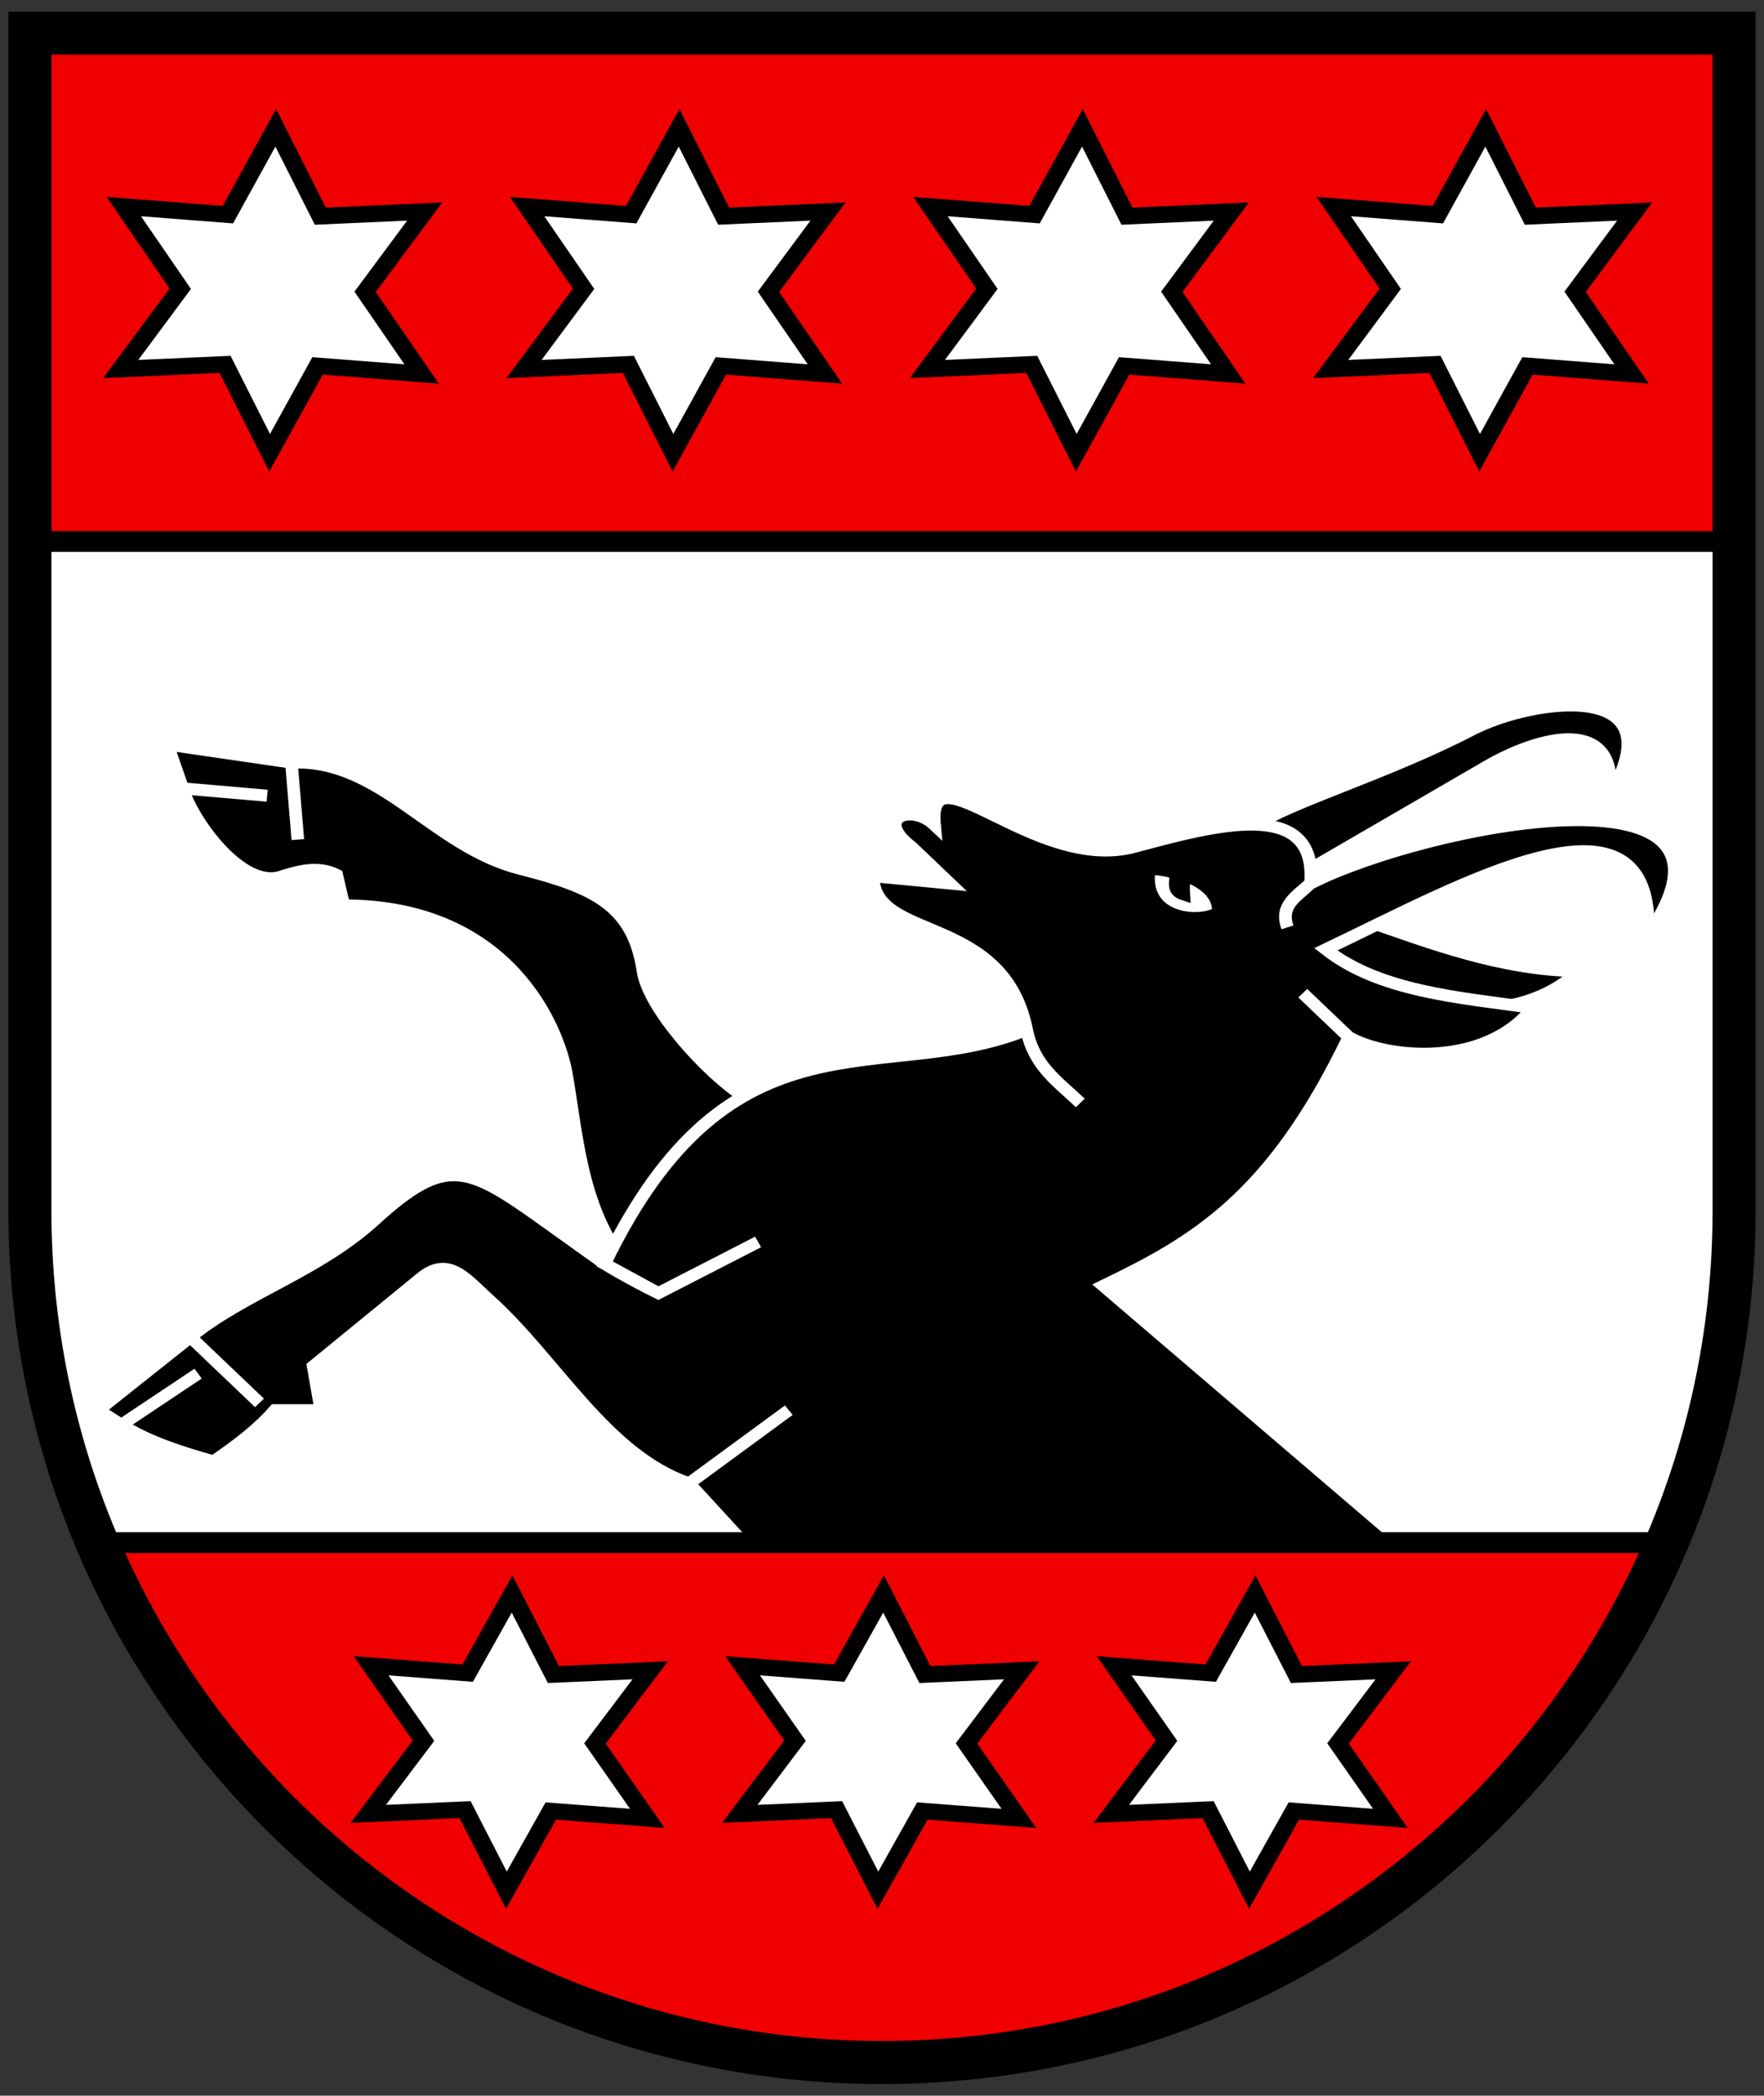
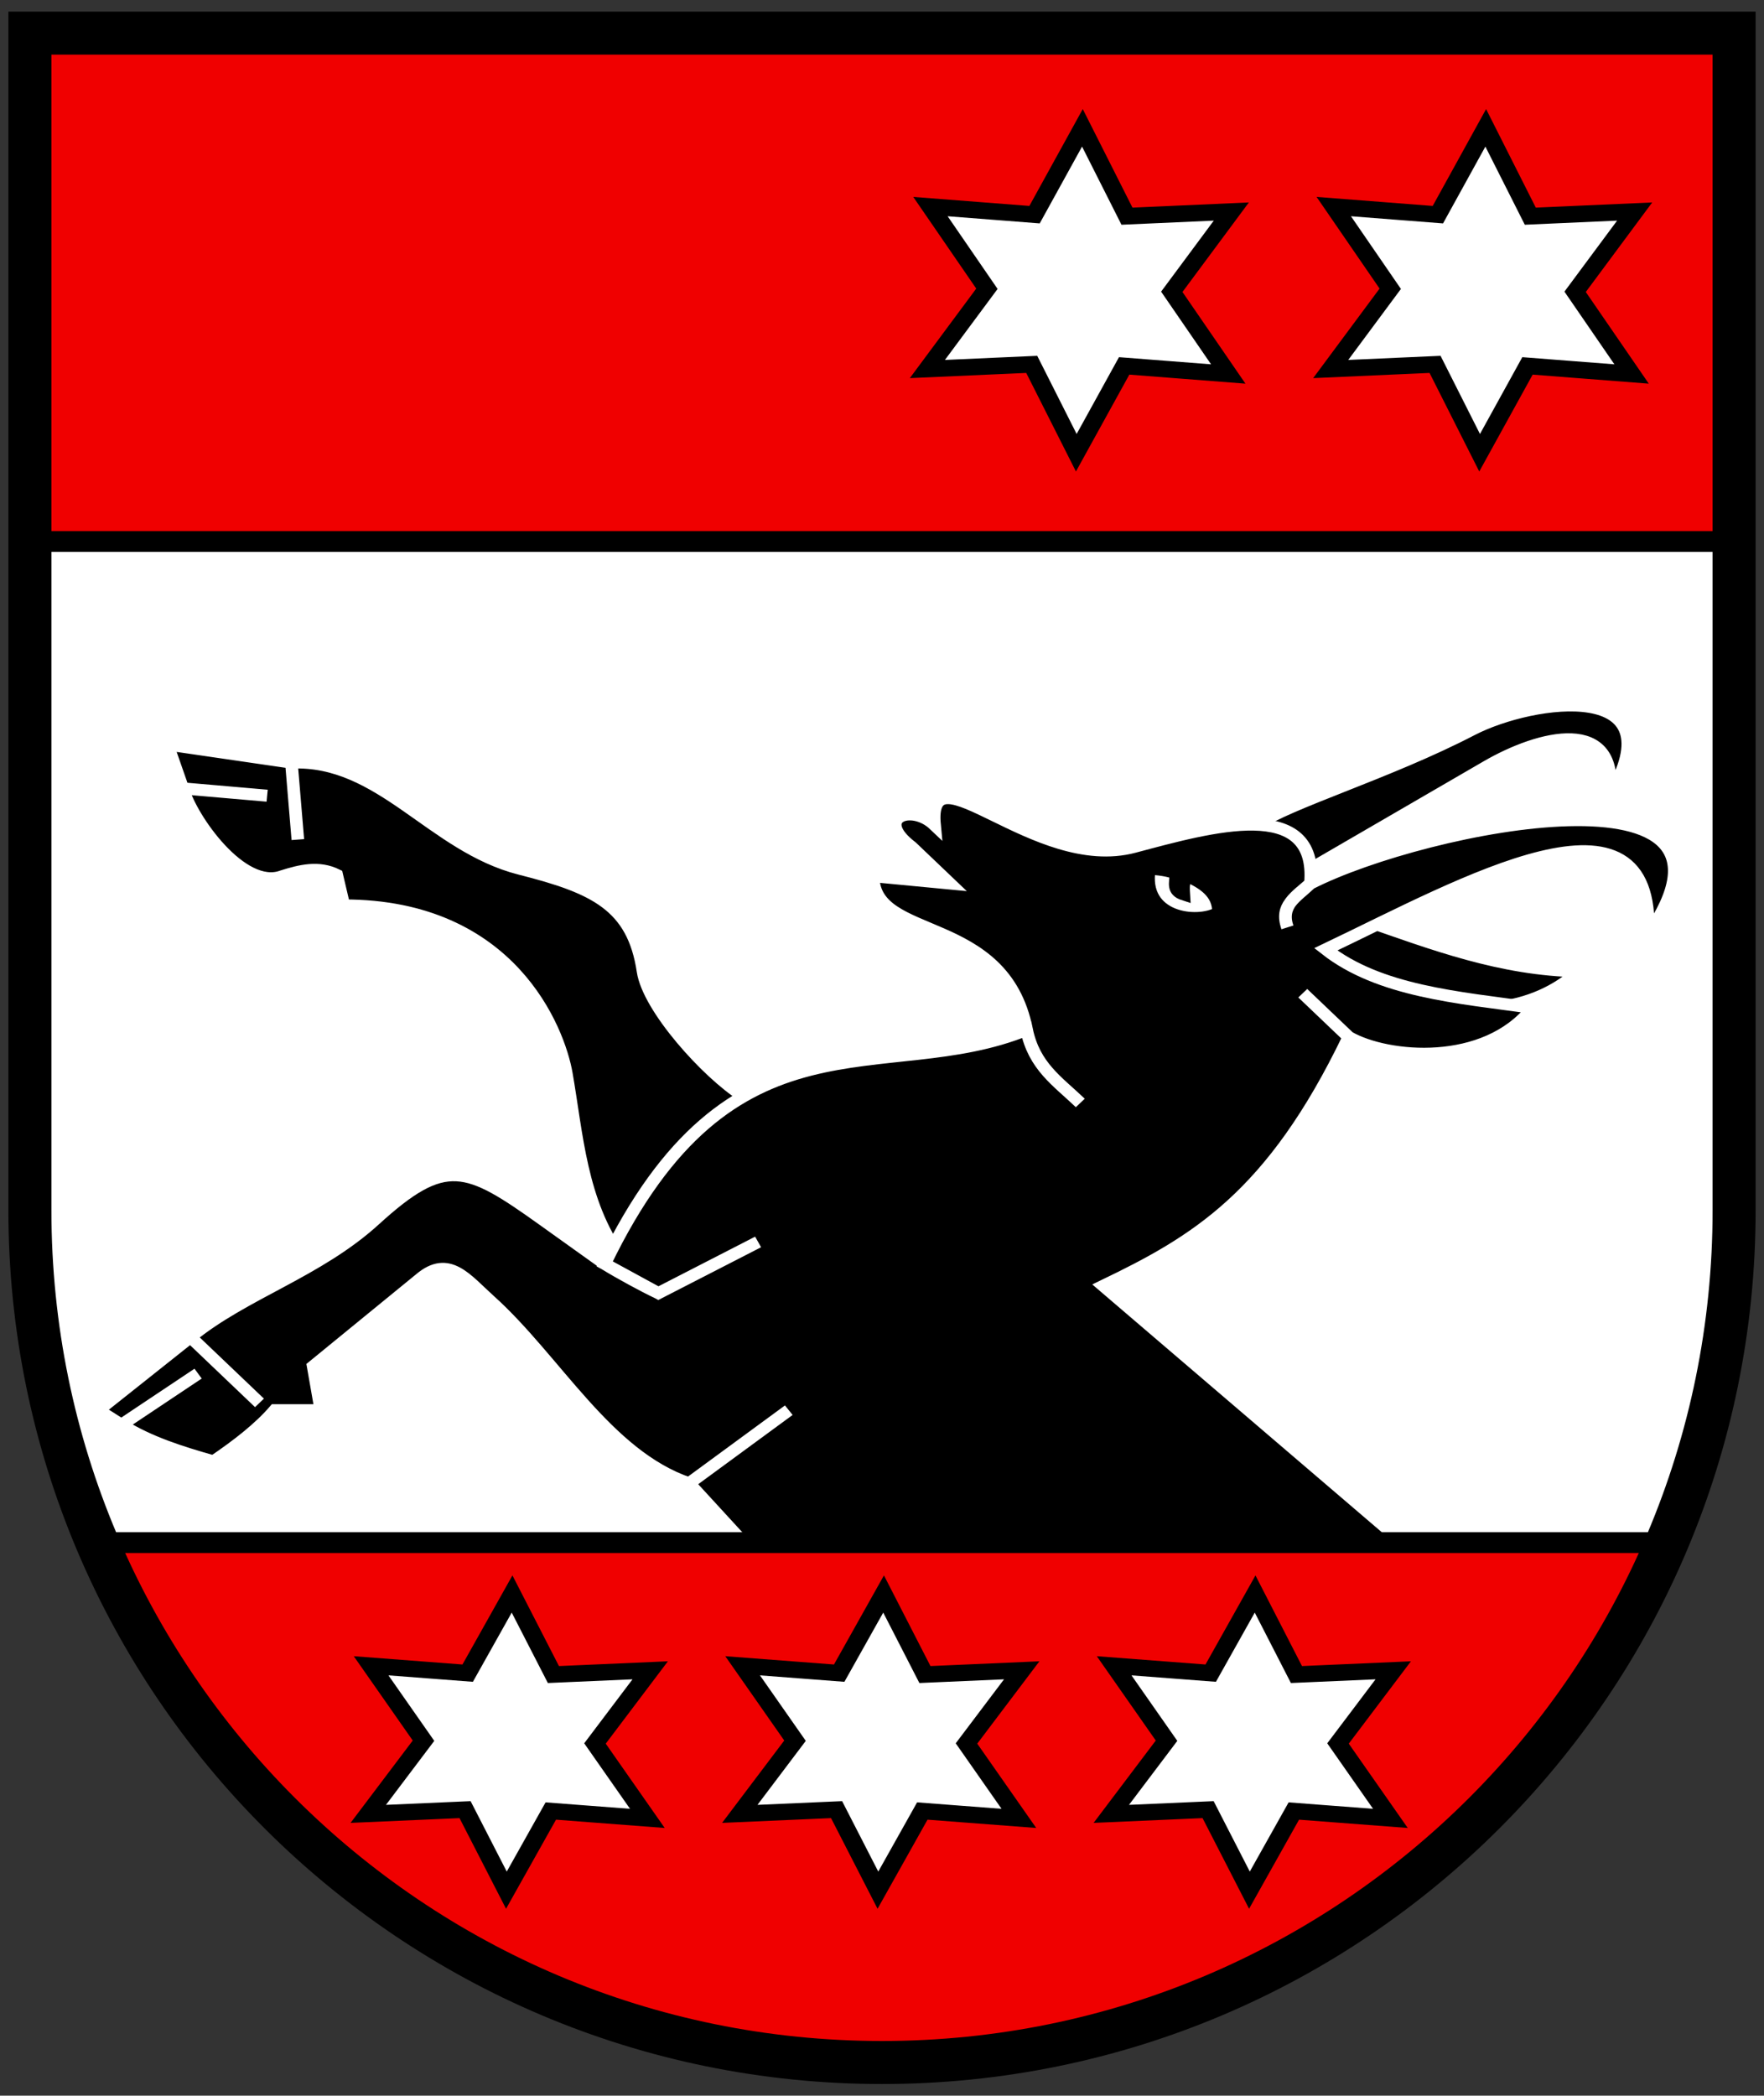
<svg xmlns="http://www.w3.org/2000/svg" width="410" height="487">
  <rect width="100%" height="100%" fill="#333333" stroke="none" />
  <g stroke-width="1.567">
    <path d="M6.951 7.698v283.173c0 102.632 88.667 185.83 198.051 185.83 109.384 0 198.051-83.198 198.051-185.83V7.698z" fill="#f00000" />
    <path d="M6.951 125.856v165.021c0 23.88 4.81 46.698 13.554 67.673H389.5c8.745-20.973 13.554-43.79 13.554-67.673V125.856z" fill="#fff" />
    <g fill-rule="evenodd">
      <g stroke-width="1.641">
        <g stroke="#fff">
          <path d="M706 641c-4.625-3.083-12.28-11.957-13-17-1.28-8.957-6.277-11.421-16-14-11.486-3.047-18.141-15.08-29.84-14.526L648 606l-.84-10.526L631 593l2 6 11 1-11-1c1 4 7.682 14.105 13 12 2.355-.775 4.71-1.39 7.065-.174L654 615c21.736 0 28 17 29 23 1.382 8.292 1.849 17.472 7 25zM787 617c8.96 3.266 17.81 6.81 28 7-2.896 2.745-6.513 4.481-11 5-10.034-.463-17.78-3.405-24-8zM780 610l23-14c6.868-4.18 17.216-7.035 16 4 9-16-9.954-13.385-18-9-10.895 5.938-24 10-28 13z" transform="matrix(1.783 0 0 1.7 -1086.158 -835.09)" />
          <path d="m792 702-39-35c11.993-6.053 21.983-12.136 32-34l-6-6 6 6c5 3 17.799 4.23 24-4-9.809-1.423-20.003-2.252-27-8 18-9 43-24 42-2 16.111-24.397-29-15-44-7-2 2-4 3-3 6-1-3 1.19-4.29 3-6 1-12-12.964-7.8-23-5-12.834 3.58-27-14-26-3-3-3-8-1-3 3l5 5-10-1c0 9 17 5 20 21 1 5 4 7 7 10-3-3-6-5-7-10-18.53 7.914-38.474-3.975-55 32l7 4 13-7-13 7c-2-1-4.989-2.71-7-4l-8-6c-10-7.5-12.803-8.793-22 0-7.416 7.09-17 10-24 16l9 9-9-9-12 10 3 2 10-7-10 7c3.58 2.368 7.756 3.74 12 5 3.146-2.237 5.974-4.538 8-7h6l-1-6 14-12c3.667-3.217 5.914.09 9 3 8.58 8.09 15.24 21.186 26 25l13-10-13 10 7 8z" transform="matrix(1.783 0 0 1.7 -1086.158 -835.09)" />
        </g>
        <path d="M759 610c-1.073 6.77 6.187 7.673 9 6 .119-2.785-2.196-4.137-4-5-.53.806-.602 1-.512 2.504-1.488-.504-1.086-1.523-1.008-2.856-.888-.42-2.43-.64-3.48-.648z" fill="#fff" stroke="#000" transform="matrix(1.783 0 0 1.7 -1086.158 -835.09)" />
      </g>
      <g fill="#fff" stroke="#000">
        <path transform="matrix(1.627 0 0 1.495 -951.682 -688.217)" d="m677.41 743-13.795-1.146-6.343 12.304-5.905-12.52-13.827.659 7.89-11.374-7.484-11.645 13.795 1.146 6.343-12.304 5.905 12.52 13.827-.659-7.89 11.374z" stroke-width="2.558" />
        <g stroke-width="2.353">
          <path transform="matrix(1.754 0 0 1.64 -902.697 -1131.61)" d="m677.41 743-13.795-1.146-6.343 12.304-5.905-12.52-13.827.659 7.89-11.374-7.484-11.645 13.795 1.146 6.343-12.304 5.905 12.52 13.827-.659-7.89 11.374z" />
-           <path transform="matrix(1.754 0 0 1.64 -996.441 -1131.61)" d="m677.41 743-13.795-1.146-6.343 12.304-5.905-12.52-13.827.659 7.89-11.374-7.484-11.645 13.795 1.146 6.343-12.304 5.905 12.52 13.827-.659-7.89 11.374z" />
-           <path transform="matrix(1.754 0 0 1.64 -1090.185 -1131.61)" d="m677.41 743-13.795-1.146-6.343 12.304-5.905-12.52-13.827.659 7.89-11.374-7.484-11.645 13.795 1.146 6.343-12.304 5.905 12.52 13.827-.659-7.89 11.374z" />
          <path transform="matrix(1.754 0 0 1.64 -808.953 -1131.61)" d="m677.41 743-13.795-1.146-6.343 12.304-5.905-12.52-13.827.659 7.89-11.374-7.484-11.645 13.795 1.146 6.343-12.304 5.905 12.52 13.827-.659-7.89 11.374z" />
        </g>
        <path transform="matrix(1.627 0 0 1.495 -778.981 -688.217)" d="m677.41 743-13.795-1.146-6.343 12.304-5.905-12.52-13.827.659 7.89-11.374-7.484-11.645 13.795 1.146 6.343-12.304 5.905 12.52 13.827-.659-7.89 11.374z" stroke-width="2.558" />
        <path transform="matrix(1.627 0 0 1.495 -865.332 -688.217)" d="m677.41 743-13.795-1.146-6.343 12.304-5.905-12.52-13.827.659 7.89-11.374-7.484-11.645 13.795 1.146 6.343-12.304 5.905 12.52 13.827-.659-7.89 11.374z" stroke-width="2.558" />
      </g>
    </g>
    <g>
      <path d="M1.5 1.5v458.87c0 166.31 134.31 301.13 300 301.13s300-134.82 300-301.13V1.5z" fill="none" stroke="#000" stroke-width="4.7" transform="matrix(.66 0 0 .617 5.96 6.772)" />
    </g>
  </g>
  <path d="M22.031 570.03h558.94M1.5 192.97h600" fill="none" stroke="#000" stroke-width="7.834" transform="matrix(.66 0 0 .617 5.96 6.772)" />
  <path d="M6.951 7.698v273.55c0 109.38 88.67 198.05 198.05 198.05s198.05-88.669 198.05-198.05V7.698z" fill="none" stroke="#000" stroke-width="10" />
</svg>